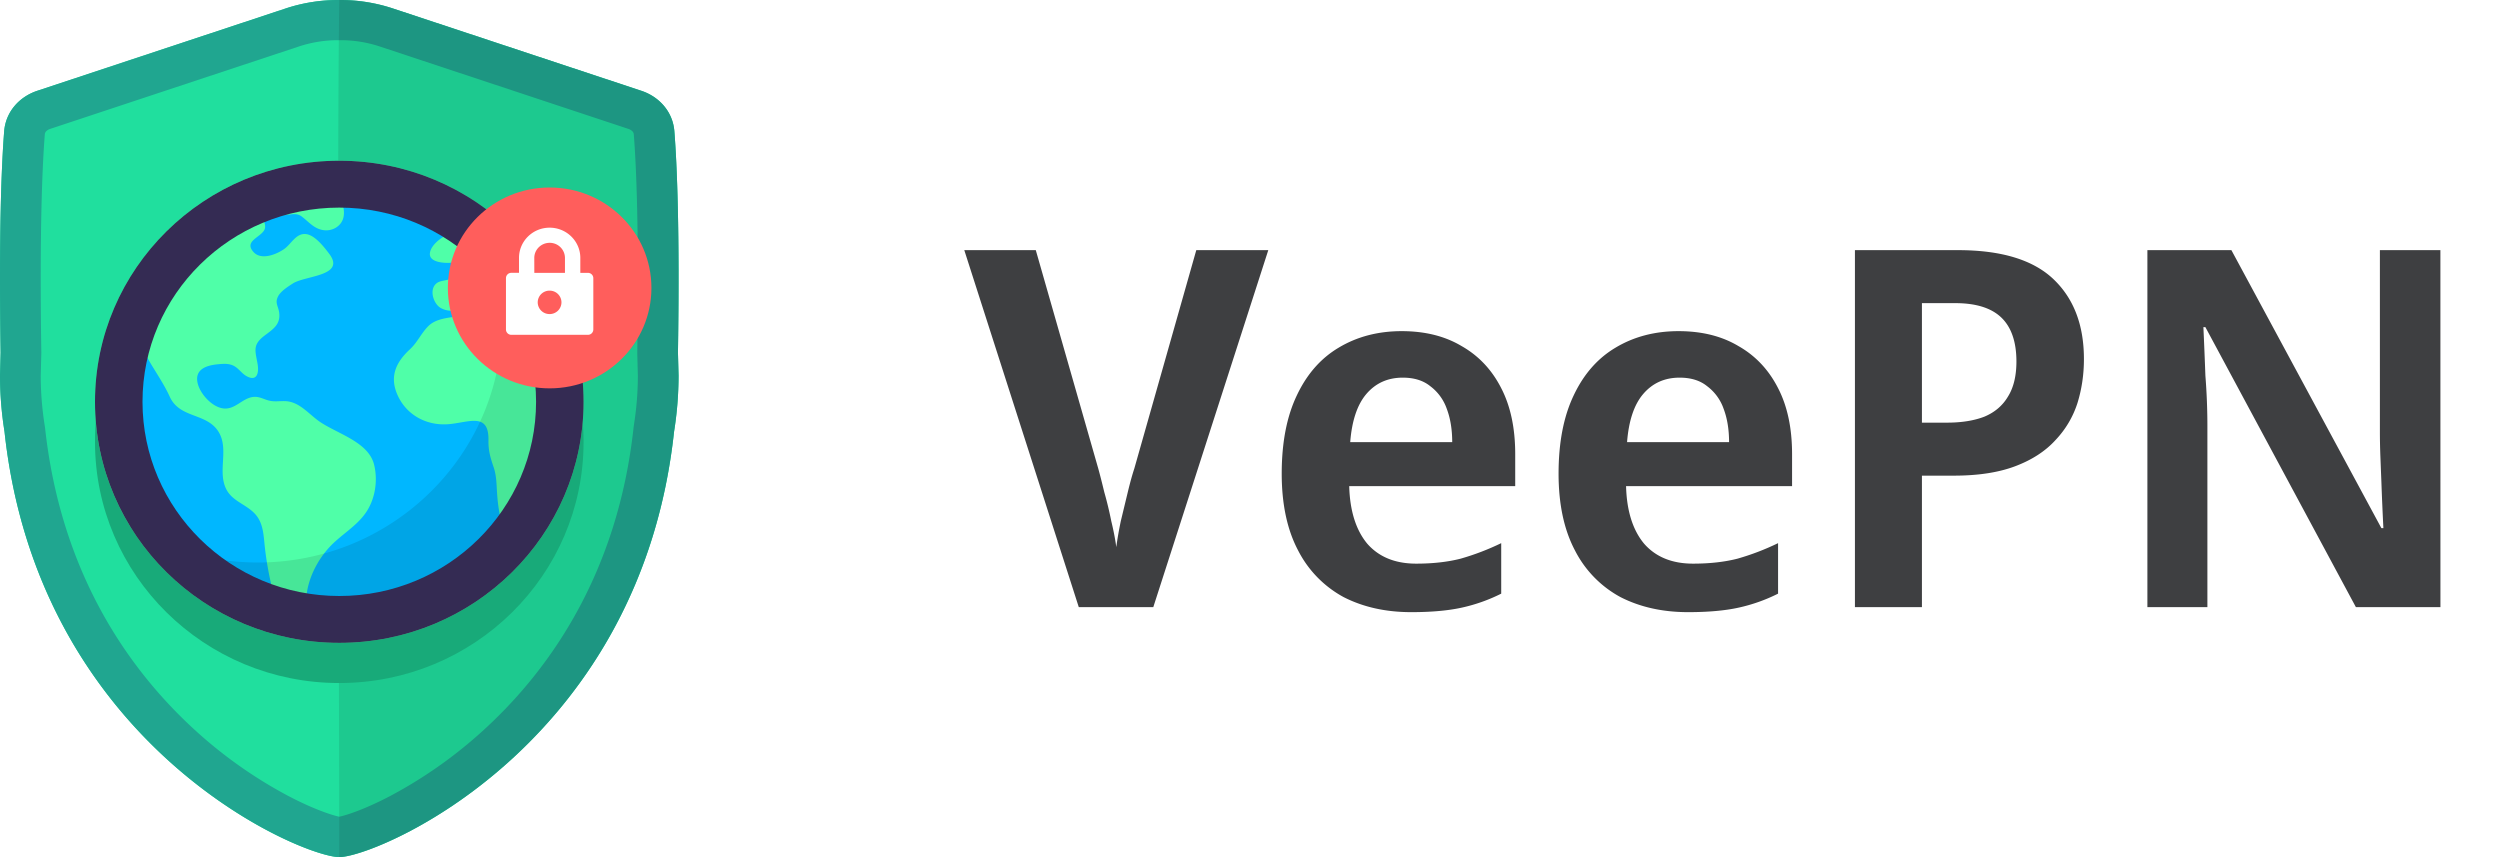
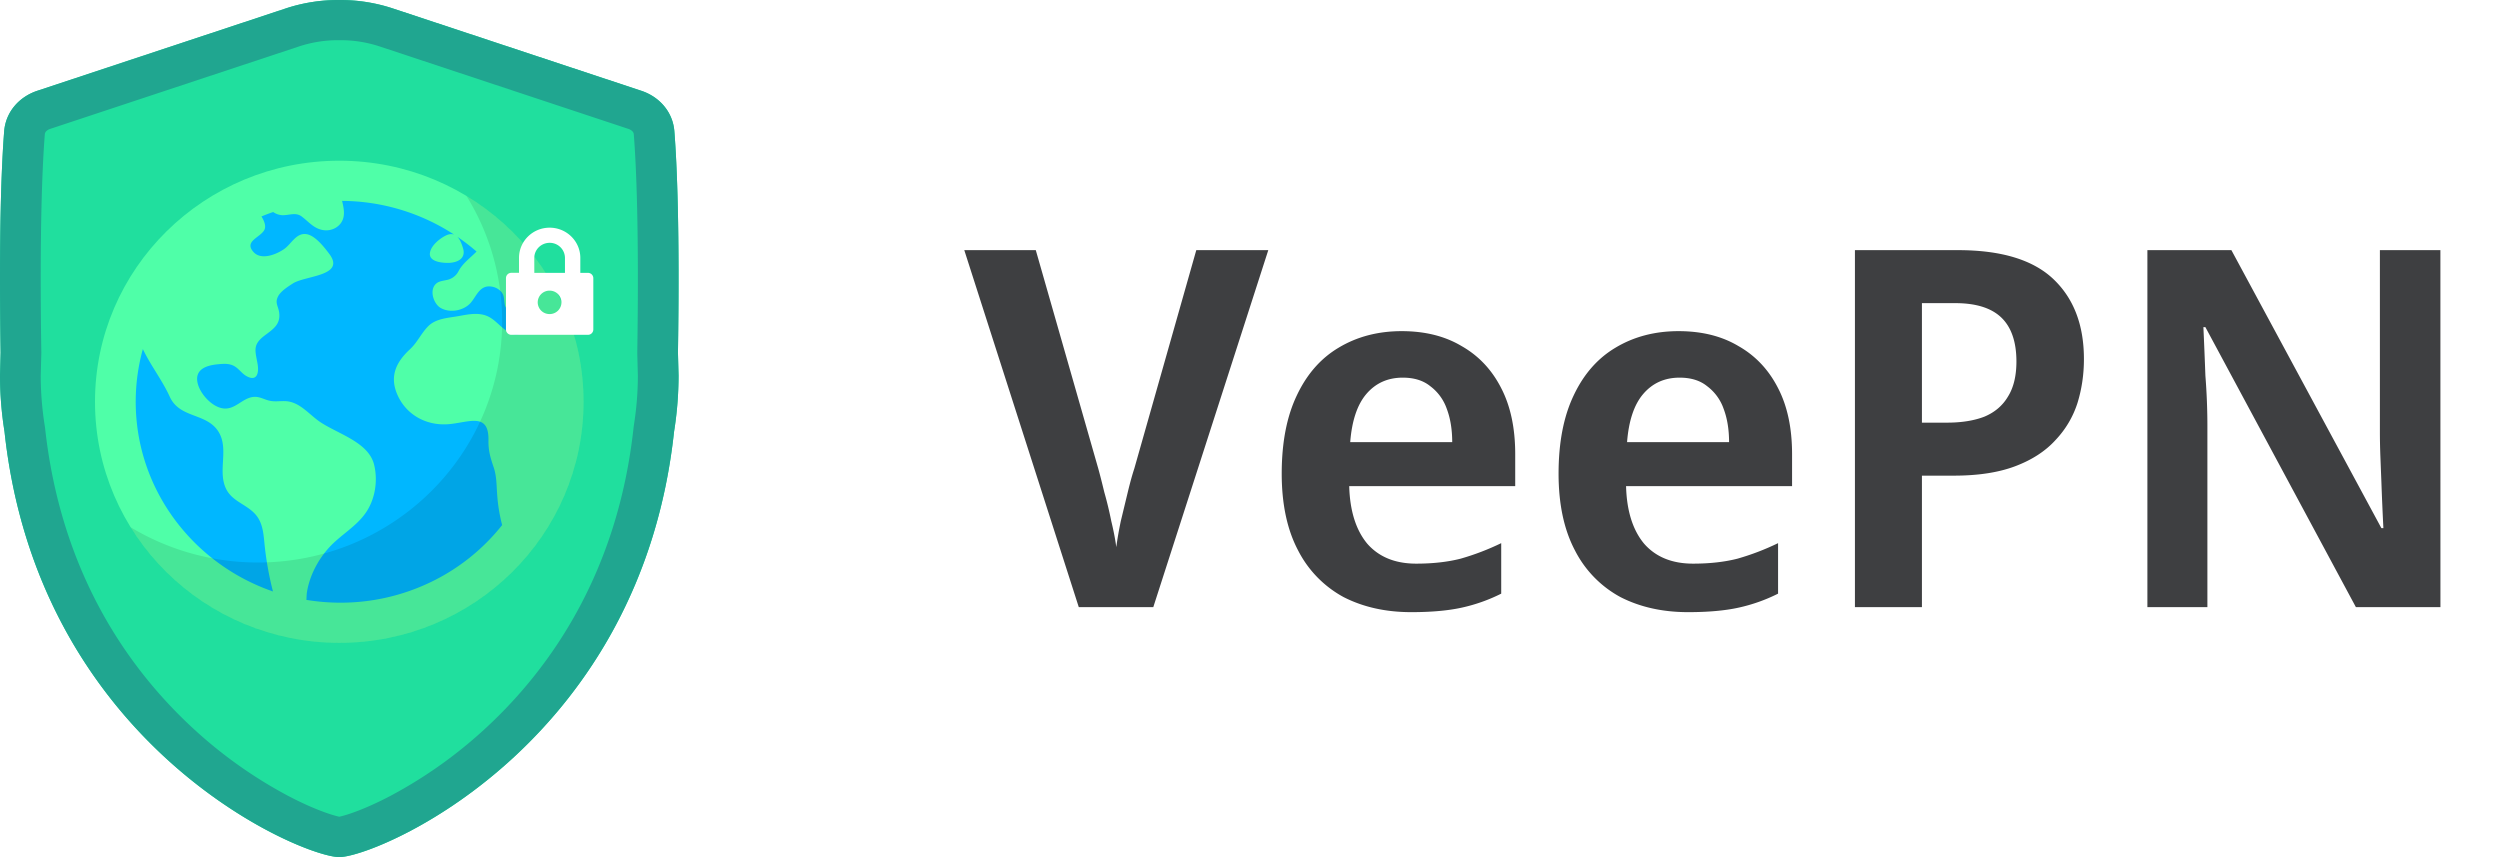
<svg xmlns="http://www.w3.org/2000/svg" width="70" height="24" fill="none" viewBox="0 0 70 24">
  <path fill="#20DF9E" d="M9.5 24h-.014l-.075-.007c-1.374-.168-8.36-3.338-9.285-11.91A10 10 0 0 1 0 10.52l.017-.647c-.052-3.424.027-5.265.1-6.198.043-.536.414-.962.928-1.133L7.995.238A4.7 4.7 0 0 1 9.5 0a4.7 4.7 0 0 1 1.505.238l6.95 2.303c.514.17.885.597.927 1.133.074.933.153 2.774.101 6.198l.017.647q-.002.792-.126 1.565c-.925 8.571-7.911 11.741-9.285 11.909L9.514 24z" />
  <path fill="#20A690" fill-rule="evenodd" d="M9.5 22.868c.195-.04.714-.204 1.452-.594a12.7 12.7 0 0 0 2.667-1.904c1.866-1.729 3.692-4.426 4.122-8.406l.007-.055q.11-.684.112-1.376l-.016-.632v-.046c.051-3.405-.028-5.208-.098-6.094a.13.13 0 0 0-.031-.076.27.27 0 0 0-.123-.077l-6.95-2.304a3.5 3.5 0 0 0-1.134-.179h-.016a3.5 3.5 0 0 0-1.134.18l-6.95 2.303a.27.27 0 0 0-.123.077.13.13 0 0 0-.03.076c-.07.886-.15 2.69-.098 6.094v.046l-.017.632a9 9 0 0 0 .12 1.431c.43 3.98 2.255 6.677 4.12 8.406a12.7 12.7 0 0 0 2.668 1.904c.738.39 1.257.553 1.452.594M0 10.519l.017-.647c-.052-3.424.027-5.265.1-6.198.043-.536.414-.962.928-1.133L7.995.238A4.7 4.7 0 0 1 9.5 0a4.7 4.7 0 0 1 1.505.238l6.95 2.303c.514.17.885.597.927 1.133.074.933.153 2.774.101 6.198l.017.647q-.002.792-.126 1.565c-.925 8.571-7.911 11.741-9.285 11.909L9.514 24h-.028l-.075-.007c-1.374-.168-8.36-3.338-9.285-11.91A10 10 0 0 1 0 10.52" clip-rule="evenodd" />
-   <path fill="#000" d="M9.5 24c0-4.5-.072-19.12 0-24a4.7 4.7 0 0 1 1.505.238l6.95 2.303c.514.17.885.597.927 1.133.074.933.153 2.774.101 6.198l.017.647q-.002.792-.126 1.565c-.925 8.571-7.911 11.741-9.285 11.909L9.514 24z" opacity="0.1" />
-   <ellipse cx="9.5" cy="12.375" fill="#18AA79" rx="6.84" ry="6.75" />
  <ellipse cx="9.5" cy="11.25" fill="#4FFFA8" rx="6.84" ry="6.75" />
  <path fill="#00B7FF" d="M3.8 11.249c0-.498.067-.994.2-1.475.22.463.538.863.755 1.338.28.611 1.031.442 1.363.977.295.475-.02 1.076.2 1.573.16.36.538.44.799.703.266.266.26.63.301.977a9 9 0 0 0 .225 1.219C5.407 15.79 3.8 13.7 3.8 11.249m5.736 5.626q-.481 0-.956-.078c.004-.08.005-.154.013-.206.073-.466.31-.921.631-1.27.317-.344.752-.577 1.02-.967.262-.38.34-.894.232-1.339-.159-.658-1.07-.877-1.561-1.234-.282-.205-.534-.522-.904-.548-.171-.011-.314.025-.484-.018-.155-.04-.277-.122-.443-.1-.309.04-.504.364-.836.32-.315-.042-.64-.404-.712-.698-.092-.379.213-.501.54-.535.137-.014.29-.03.422.02.172.063.254.228.409.312.29.157.35-.093.305-.346-.067-.38-.144-.534.2-.795.24-.18.444-.31.406-.633-.023-.19-.13-.276-.03-.465.075-.144.28-.274.415-.36.346-.221 1.483-.205 1.018-.825-.136-.182-.388-.507-.627-.552-.299-.055-.431.272-.64.416-.215.15-.634.319-.85.088-.289-.31.193-.412.3-.629.049-.1 0-.241-.083-.373q.161-.067.328-.124c.07.05.153.08.24.088.2.012.388-.094.562.04.194.146.333.332.59.377.249.045.512-.097.574-.347.037-.152 0-.312-.036-.469a5.8 5.8 0 0 1 3.137.944c-.06-.022-.131-.02-.22.02-.18.083-.438.293-.459.502-.024.237.332.27.501.27.254 0 .511-.111.43-.399-.036-.125-.085-.255-.163-.333q.282.192.538.414l-.008.008c-.172.176-.372.315-.49.53a.47.47 0 0 1-.344.26c-.093.022-.199.03-.276.09-.217.168-.094.569.111.69.26.152.644.08.839-.137.153-.17.243-.465.517-.465.121 0 .237.046.323.13.114.115.091.223.116.367.043.256.273.117.413-.012q.153.268.276.55c-.154.218-.277.455-.647.201-.222-.152-.359-.373-.638-.441-.243-.059-.493.002-.733.043-.274.046-.598.067-.805.27-.2.196-.307.458-.52.654-.412.381-.587.797-.32 1.336.257.518.795.799 1.375.762.57-.037 1.161-.362 1.145.45-.006.288.055.487.145.754.084.246.078.485.097.739q.028.447.141.88a5.7 5.7 0 0 1-2.005 1.6 5.8 5.8 0 0 1-2.519.573" />
  <path fill="#000" d="M7.22 15.75c3.778 0 6.84-3.022 6.84-6.75 0-1.287-.365-2.49-.999-3.514 1.967 1.185 3.279 3.323 3.279 5.764 0 3.728-3.062 6.75-6.84 6.75a6.86 6.86 0 0 1-5.841-3.236 6.9 6.9 0 0 0 3.561.986" opacity="0.1" />
-   <path fill="#342B53" fill-rule="evenodd" d="M9.5 16.688c3.043 0 5.51-2.435 5.51-5.438S12.543 5.813 9.5 5.813 3.99 8.247 3.99 11.25s2.467 5.438 5.51 5.438M9.5 18c3.778 0 6.84-3.022 6.84-6.75S13.278 4.5 9.5 4.5s-6.84 3.022-6.84 6.75S5.722 18 9.5 18" clip-rule="evenodd" />
  <g filter="url(#a)">
-     <ellipse cx="15.39" cy="8.062" fill="#FF5E5C" rx="2.85" ry="2.812" />
    <path fill="#fff" fill-rule="evenodd" d="M16.249 7.64h.214a.15.15 0 0 1 .15.148v1.438a.15.15 0 0 1-.15.149h-2.146a.15.15 0 0 1-.15-.149V7.788a.15.15 0 0 1 .15-.149h.215v-.417c0-.468.384-.847.858-.847s.859.38.859.847zm-1.288 0h.858v-.418a.426.426 0 0 0-.429-.423c-.237 0-.43.19-.43.423zm.427 1.154a.33.33 0 0 0 .333-.328.33.33 0 0 0-.333-.328.33.33 0 0 0-.332.328.33.33 0 0 0 .332.328" clip-rule="evenodd" />
  </g>
  <path fill="#3E3F41" d="M35.512 7.004 32.292 17h-2.086L27 7.004h2.002l1.75 6.118q.07.252.168.658.112.392.196.812.098.405.14.728.042-.322.126-.728l.196-.812q.098-.405.182-.658l1.736-6.118zm3.736 2.268q.98 0 1.68.42.714.406 1.106 1.176.392.756.392 1.848v.896h-4.648q.028 1.035.504 1.61.49.56 1.372.56.7 0 1.246-.14a7 7 0 0 0 1.134-.434v1.414a4.7 4.7 0 0 1-1.106.392q-.574.126-1.414.126-1.065 0-1.89-.42a3.07 3.07 0 0 1-1.274-1.302q-.462-.868-.462-2.156 0-1.302.42-2.184.42-.896 1.176-1.344.77-.462 1.764-.462m.028 1.302q-.63 0-1.022.462-.378.448-.448 1.344h2.856q0-.532-.154-.938a1.34 1.34 0 0 0-.462-.63q-.294-.238-.77-.238M47 9.272q.98 0 1.68.42.714.406 1.106 1.176.392.756.392 1.848v.896H45.53q.027 1.035.504 1.61.49.56 1.372.56.7 0 1.246-.14a7 7 0 0 0 1.134-.434v1.414a4.7 4.7 0 0 1-1.106.392q-.574.126-1.414.126-1.065 0-1.89-.42a3.06 3.06 0 0 1-1.274-1.302q-.462-.868-.462-2.156 0-1.302.42-2.184.42-.896 1.176-1.344.77-.462 1.764-.462m.028 1.302q-.63 0-1.022.462-.379.448-.448 1.344h2.856q0-.532-.154-.938a1.34 1.34 0 0 0-.462-.63q-.294-.238-.77-.238m7.794-3.57q1.82 0 2.674.812.855.812.854 2.24 0 .645-.182 1.232a2.7 2.7 0 0 1-.616 1.036q-.42.462-1.12.728t-1.722.266h-.896V17h-1.876V7.004zm-.07 1.484h-.938v3.346h.7q.615 0 1.05-.168.434-.182.658-.56.237-.378.238-.98 0-.825-.42-1.232-.42-.405-1.288-.406M68.332 17h-2.367l-4.214-7.84h-.056a133 133 0 0 1 .056 1.358 18 18 0 0 1 .056 1.442V17h-1.68V7.004h2.352l4.2 7.784h.056a86 86 0 0 1-.056-1.288l-.028-.714q-.014-.364-.014-.7V7.004h1.694z" />
  <defs>
    <filter id="a" width="9.7" height="9.625" x="10.54" y="3.25" color-interpolation-filters="sRGB" filterUnits="userSpaceOnUse">
      <feFlood flood-opacity="0" result="BackgroundImageFix" />
      <feColorMatrix in="SourceAlpha" result="hardAlpha" values="0 0 0 0 0 0 0 0 0 0 0 0 0 0 0 0 0 0 127 0" />
      <feOffset />
      <feGaussianBlur stdDeviation="1" />
      <feComposite in2="hardAlpha" operator="out" />
      <feColorMatrix values="0 0 0 0 0 0 0 0 0 0 0 0 0 0 0 0 0 0 0.2 0" />
      <feBlend in2="BackgroundImageFix" result="effect1_dropShadow_841_31212" />
      <feBlend in="SourceGraphic" in2="effect1_dropShadow_841_31212" result="shape" />
    </filter>
  </defs>
</svg>